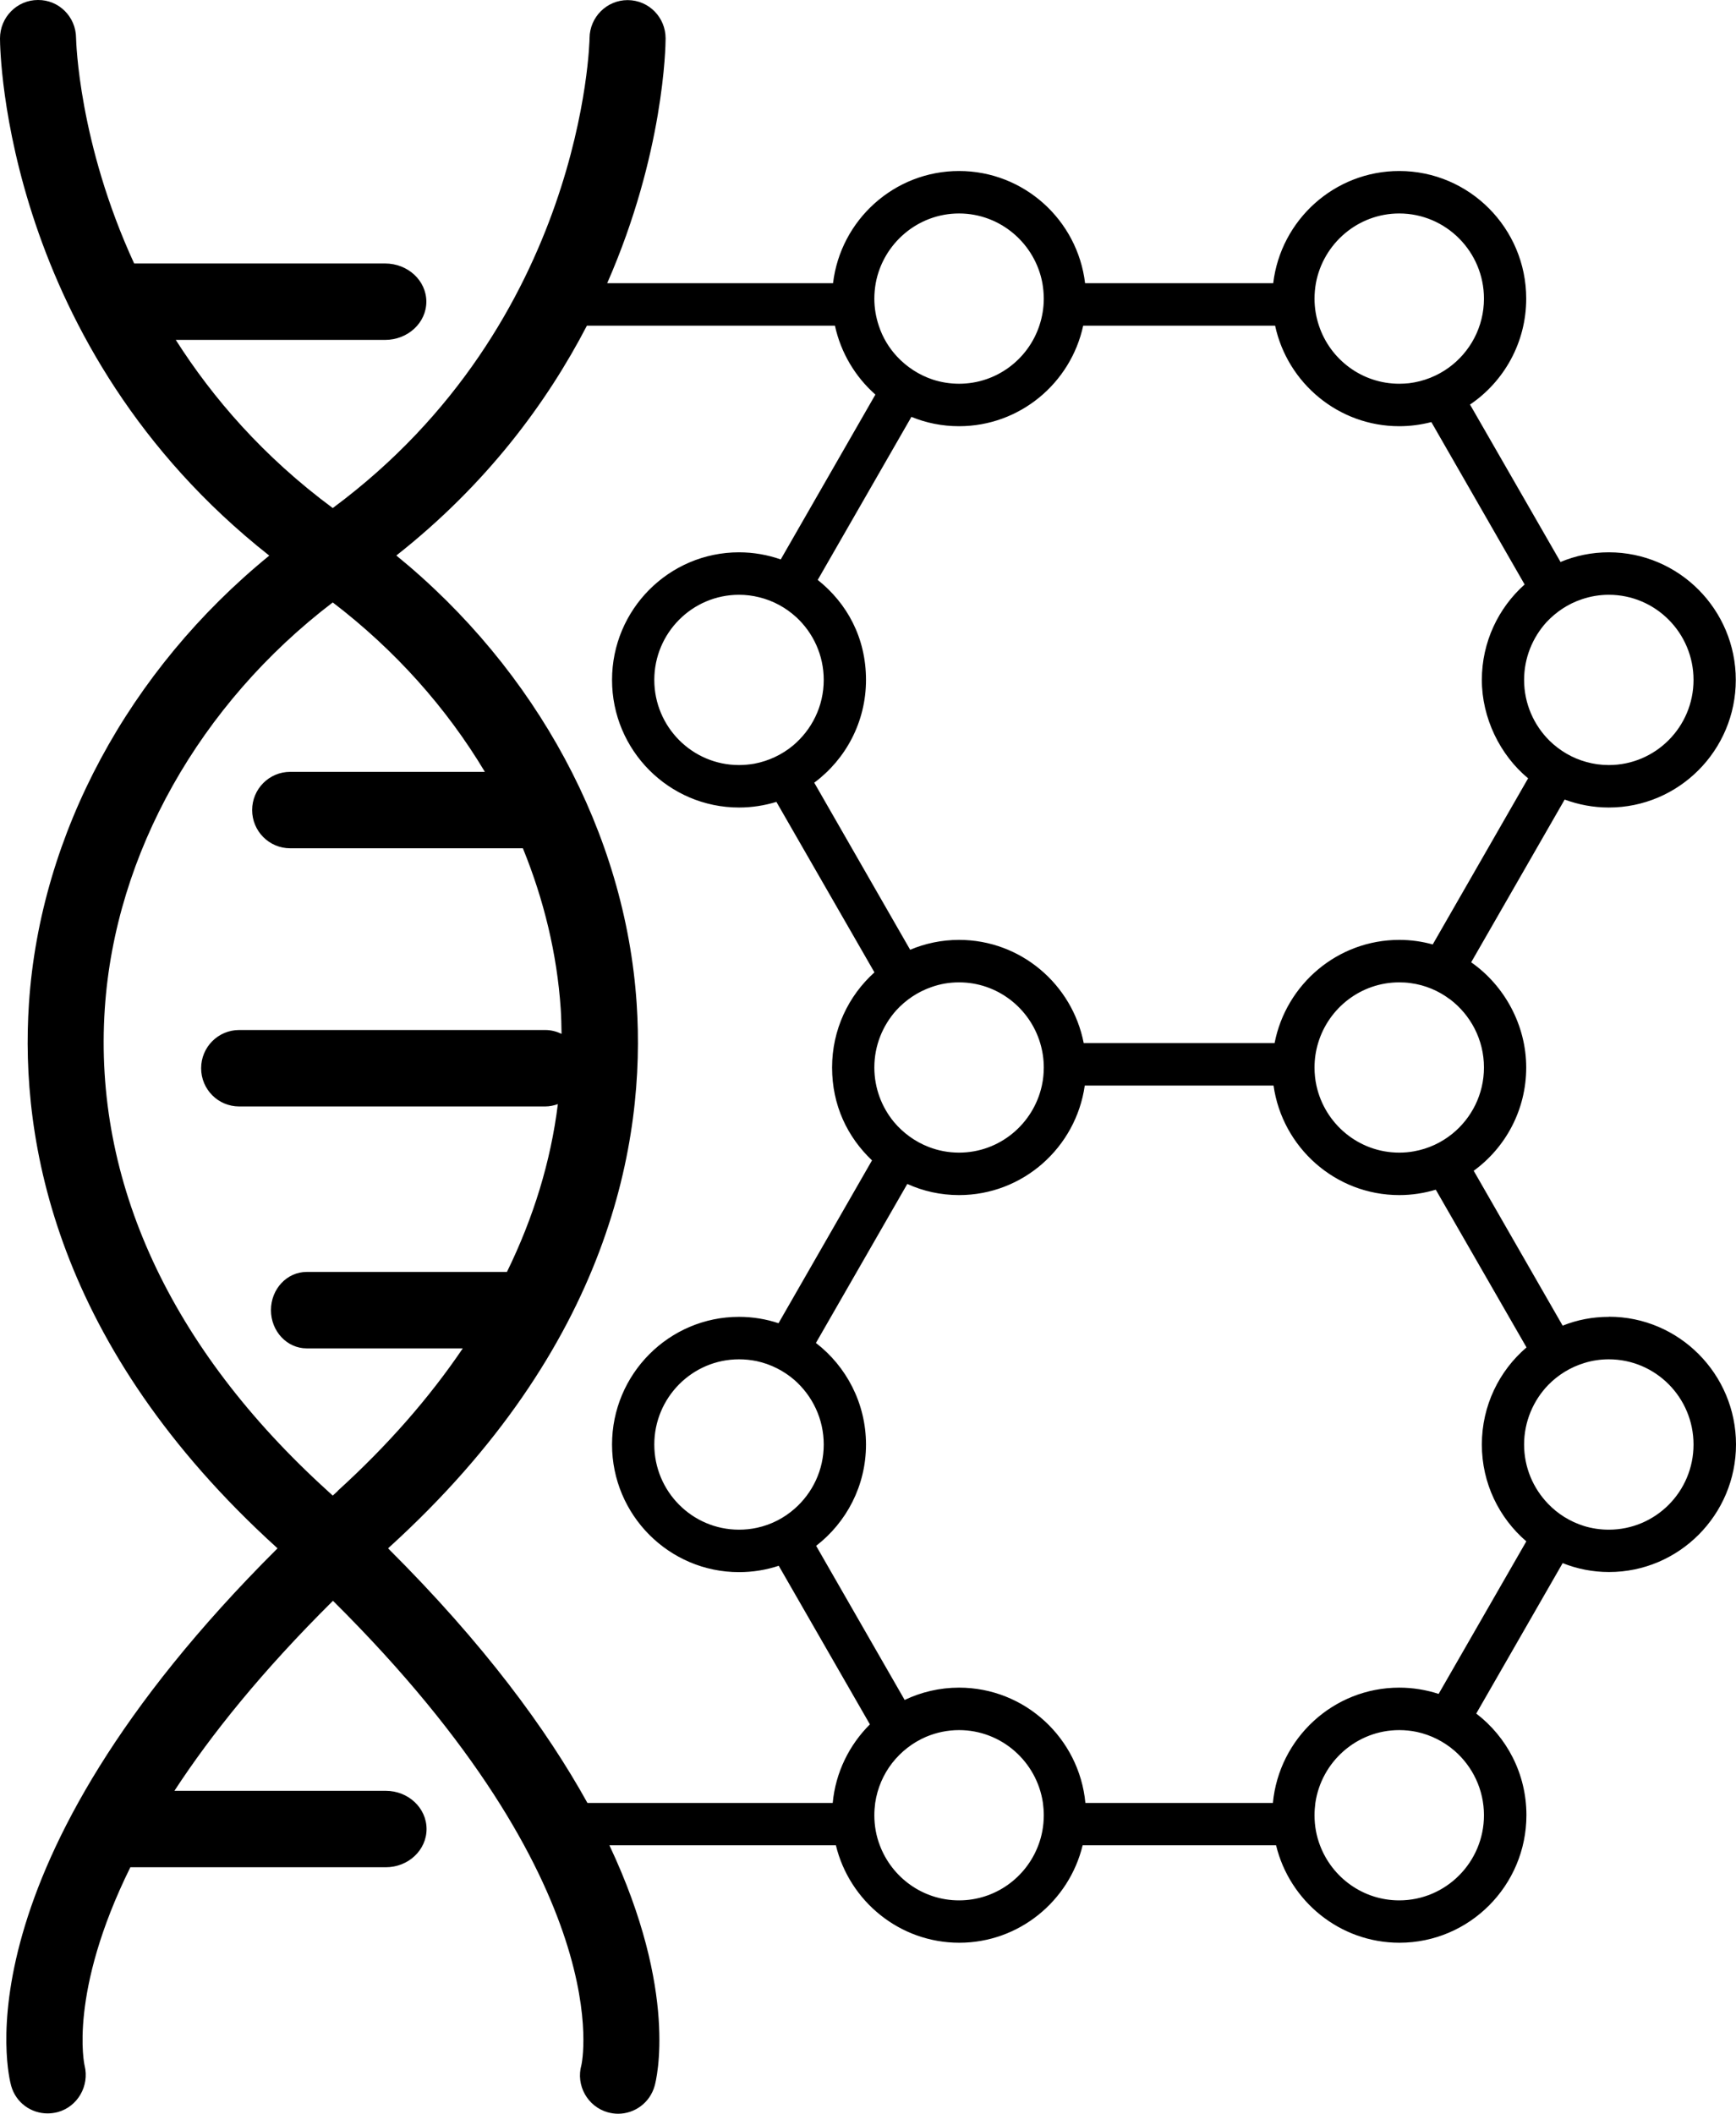
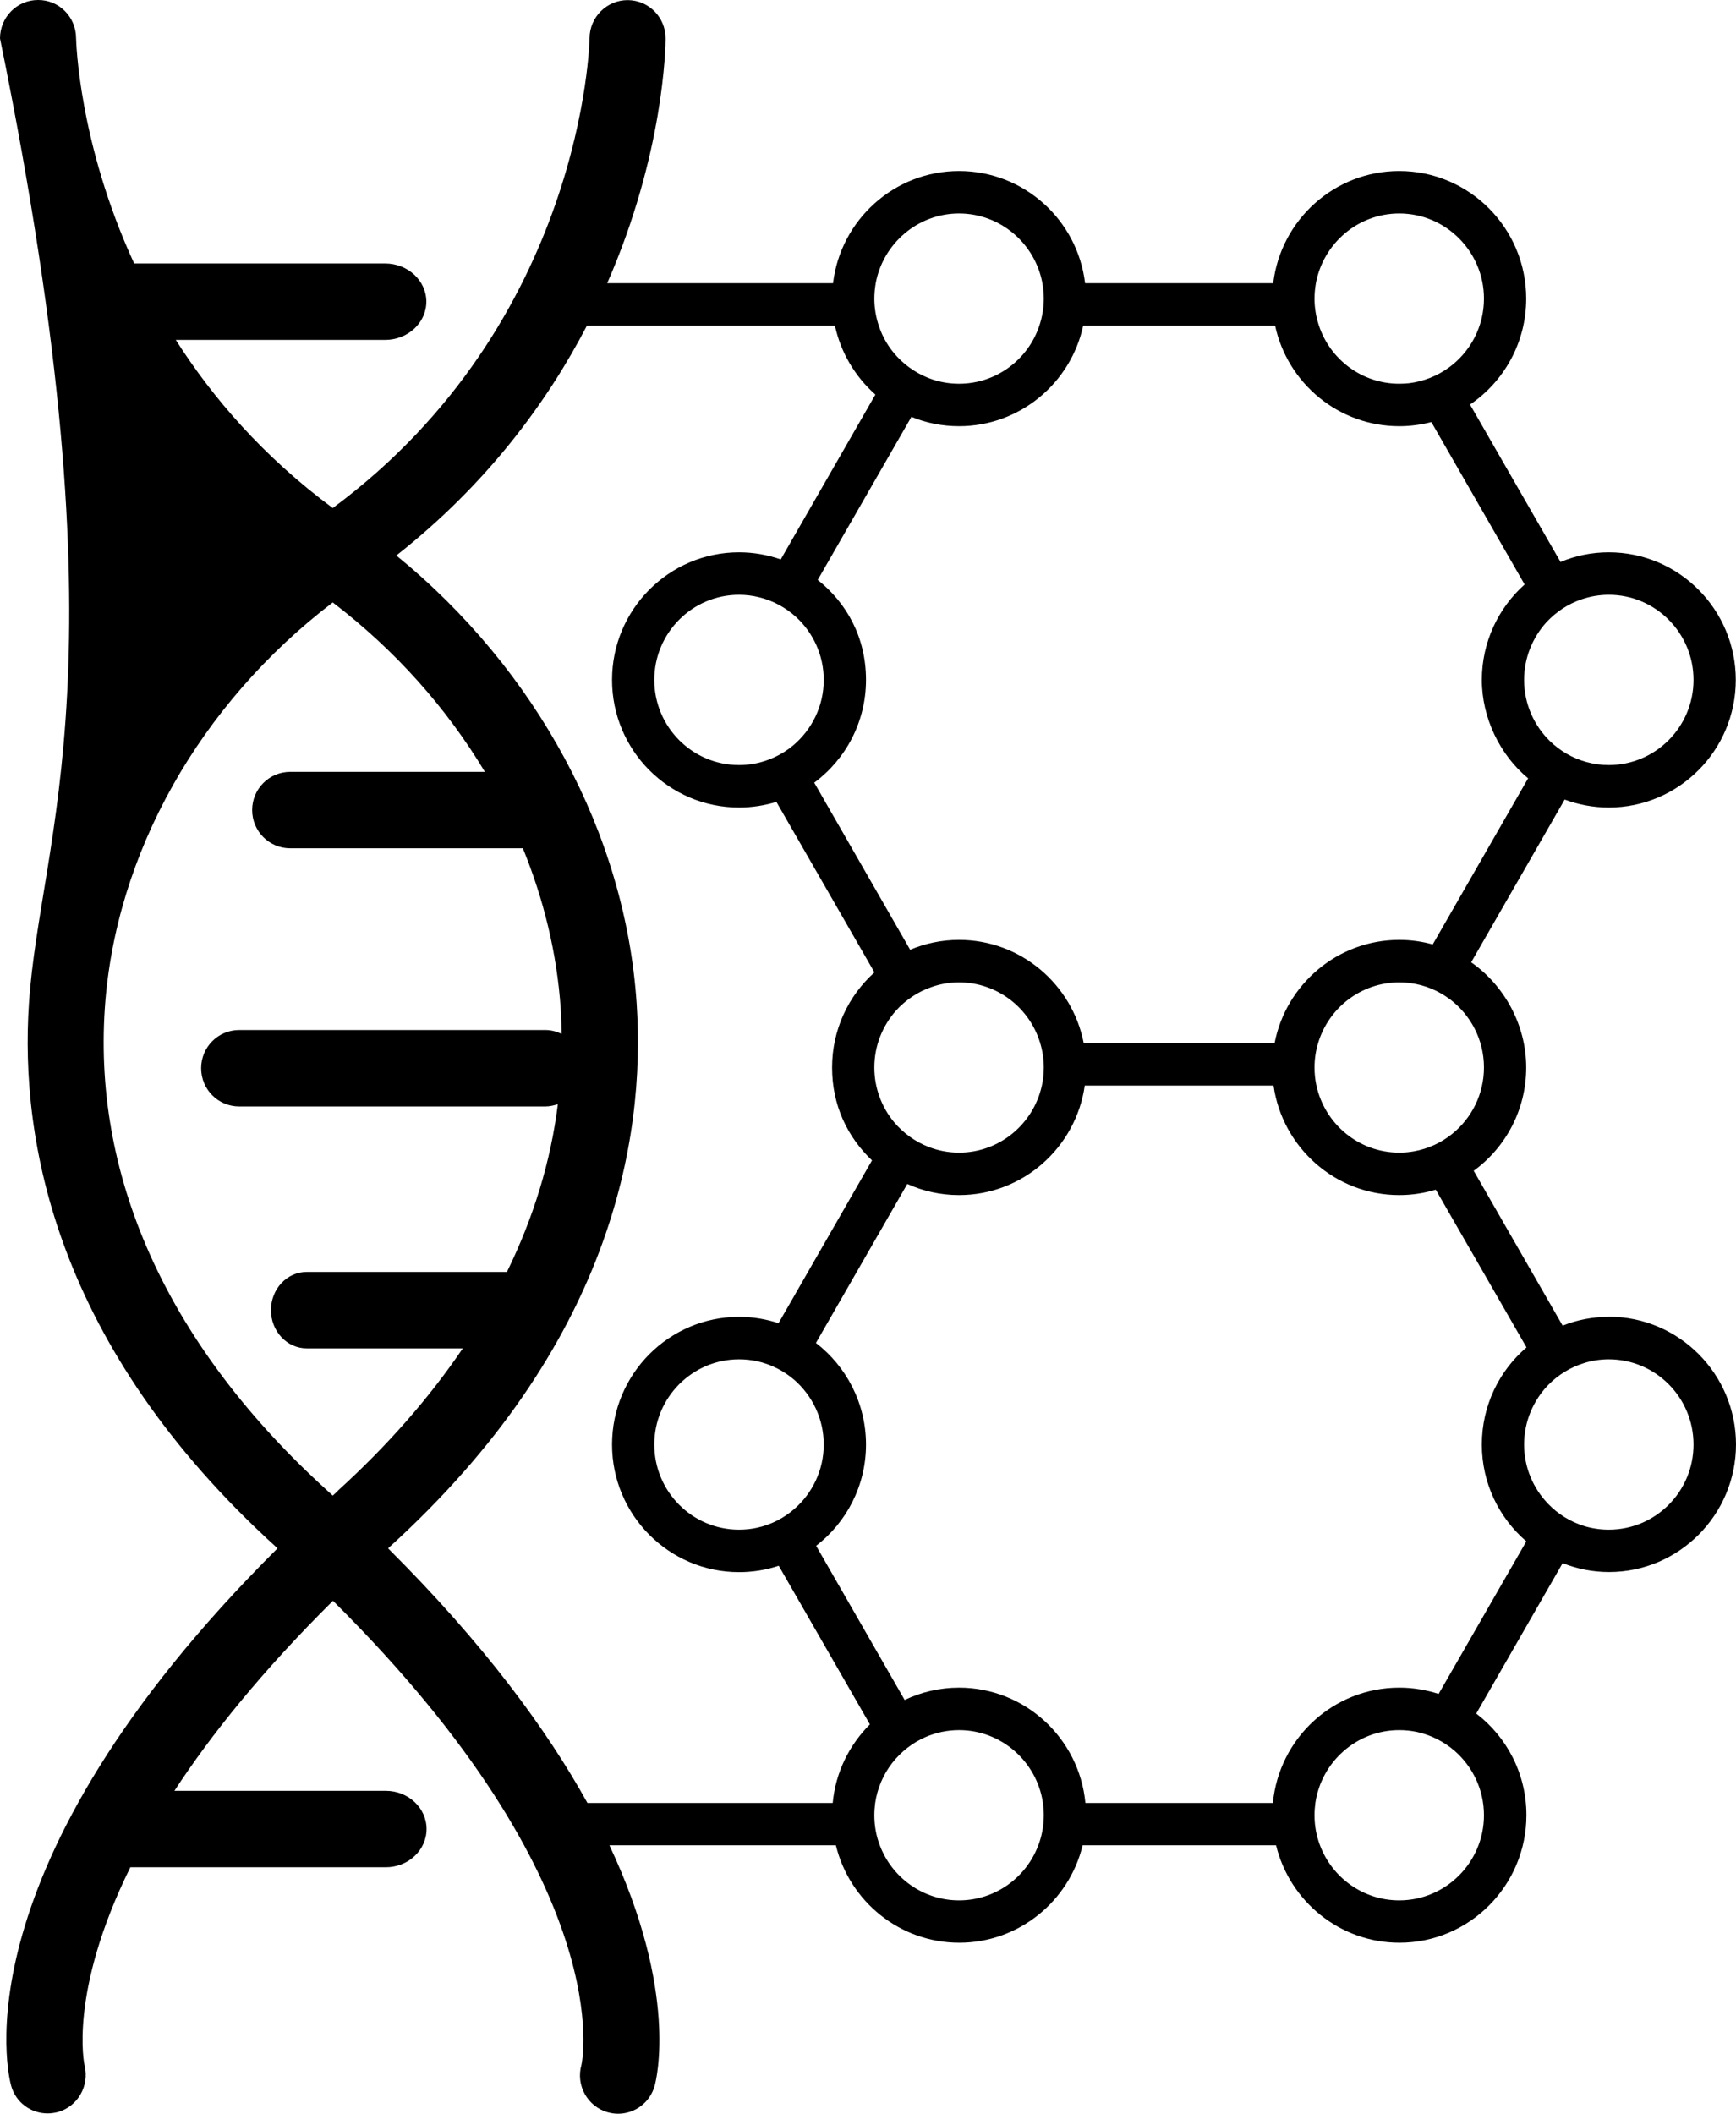
<svg xmlns="http://www.w3.org/2000/svg" width="100%" style="" viewBox="0 0 129 157" fill="none">
-   <path d="M119.549 97.81C118.34 97.81 117.179 98.038 116.119 98.464L109.509 86.96C111.872 85.242 113.411 82.442 113.411 79.288C113.411 76.135 111.786 73.194 109.321 71.475L116.268 59.388C117.288 59.766 118.395 59.979 119.549 59.979C124.753 59.979 128.984 55.729 128.984 50.502C128.984 45.274 124.753 41.024 119.549 41.024C118.277 41.024 117.069 41.276 115.962 41.742L109.235 30.049C111.754 28.346 113.411 25.452 113.411 22.18C113.411 16.952 109.18 12.702 103.976 12.702C99.156 12.702 95.168 16.345 94.611 21.037H80.631C80.074 16.345 76.086 12.702 71.266 12.702C66.447 12.702 62.459 16.345 61.902 21.037H45.119C49.343 11.409 49.46 3.43 49.46 2.854C49.46 1.285 48.212 0.016 46.65 0.008H46.634C45.088 0.008 43.824 1.27 43.809 2.823C43.809 3.036 43.392 23.914 24.726 37.736C19.569 33.92 15.809 29.56 13.062 25.247H28.612C30.307 25.247 31.681 23.977 31.681 22.408C31.681 20.839 30.307 19.57 28.612 19.57H9.969C5.832 10.589 5.66 3.036 5.652 2.823C5.644 1.254 4.38 -0.016 2.818 0C1.256 0 0 1.285 0 2.854C0 3.824 0.345 25.767 20.009 41.269C9.592 49.76 2.991 61.919 2.151 74.534C1.468 84.729 4.113 100.017 20.566 114.951C20.589 114.967 20.605 114.983 20.621 115.006C-3.336 138.842 0.636 154.256 0.832 154.934C1.185 156.18 2.308 156.976 3.532 156.976C3.776 156.976 4.027 156.945 4.278 156.882C5.769 156.48 6.656 154.934 6.288 153.428C6.264 153.342 5.079 148.011 9.686 138.692C9.686 138.692 9.702 138.692 9.71 138.692H28.667C30.339 138.692 31.697 137.422 31.697 135.853C31.697 134.284 30.339 133.015 28.667 133.015H12.96C15.684 128.844 19.475 124.121 24.742 118.901C46.163 140.143 43.228 153.286 43.204 153.381C42.78 154.887 43.651 156.456 45.151 156.89C45.41 156.961 45.669 157 45.928 157C47.16 157 48.291 156.188 48.644 154.934C48.769 154.501 50.434 147.98 45.284 137.06H62.114C63.118 141.207 66.847 144.298 71.282 144.298C75.717 144.298 79.446 141.207 80.45 137.06H94.823C95.828 141.207 99.556 144.298 103.991 144.298C109.196 144.298 113.426 140.048 113.426 134.82C113.426 131.745 111.966 129.009 109.698 127.275L116.119 116.102C117.186 116.528 118.348 116.764 119.565 116.764C124.769 116.764 129 112.507 129 107.287C129 102.067 124.769 97.802 119.565 97.802L119.549 97.81ZM110.271 79.288C110.271 81.275 109.353 83.049 107.924 84.209C107.108 84.871 106.134 85.328 105.059 85.517C104.706 85.581 104.344 85.612 103.976 85.612C100.961 85.612 98.442 83.475 97.822 80.629C97.727 80.195 97.68 79.746 97.68 79.288C97.68 78.658 97.774 78.051 97.947 77.475C98.724 74.873 101.134 72.965 103.976 72.965C104.258 72.965 104.533 72.981 104.808 73.02C105.899 73.162 106.896 73.588 107.735 74.219H107.743C109.282 75.386 110.271 77.223 110.271 79.288ZM117.547 44.509C118.175 44.296 118.85 44.178 119.549 44.178C123.026 44.178 125.844 47.017 125.844 50.502C125.844 53.987 123.026 56.825 119.549 56.825C118.968 56.825 118.411 56.746 117.877 56.596C116.841 56.313 115.907 55.761 115.153 55.027C113.984 53.876 113.254 52.268 113.254 50.502C113.254 48.854 113.89 47.348 114.91 46.22C115.632 45.447 116.527 44.848 117.547 44.509ZM97.782 21.037C98.324 18.096 100.899 15.856 103.976 15.856C107.445 15.856 110.271 18.695 110.271 22.18C110.271 24.285 109.243 26.154 107.657 27.305C106.809 27.92 105.797 28.33 104.706 28.464C104.462 28.488 104.219 28.503 103.976 28.503C101.205 28.503 98.842 26.698 98.01 24.19C97.798 23.56 97.68 22.881 97.68 22.18C97.68 21.785 97.719 21.407 97.782 21.037ZM80.49 24.19H94.752C95.671 28.456 99.462 31.657 103.976 31.657C104.8 31.657 105.6 31.547 106.362 31.35L113.293 43.413C111.346 45.148 110.114 47.687 110.114 50.502C110.114 53.316 111.456 56.076 113.552 57.811L106.464 70.15C105.671 69.929 104.839 69.811 103.976 69.811C99.391 69.811 95.561 73.115 94.713 77.475H80.529C79.681 73.115 75.85 69.811 71.266 69.811C69.979 69.811 68.754 70.071 67.632 70.544L60.505 58.134C62.836 56.407 64.351 53.632 64.351 50.502C64.351 47.371 62.946 44.809 60.764 43.074L67.726 30.963C68.817 31.413 70.01 31.657 71.266 31.657C75.78 31.657 79.571 28.456 80.49 24.19ZM77.562 79.288C77.562 79.746 77.515 80.195 77.42 80.629C76.8 83.475 74.281 85.612 71.266 85.612C70.466 85.612 69.704 85.462 68.998 85.186C68.001 84.8 67.114 84.153 66.431 83.341C65.52 82.237 64.971 80.826 64.971 79.288C64.971 77.656 65.591 76.174 66.596 75.047C67.31 74.266 68.213 73.659 69.225 73.312C69.869 73.083 70.552 72.965 71.266 72.965C74.108 72.965 76.518 74.873 77.295 77.475C77.468 78.051 77.562 78.658 77.562 79.288ZM58.919 55.382C58.11 56.052 57.129 56.518 56.062 56.723C55.693 56.786 55.308 56.825 54.916 56.825C51.438 56.825 48.62 53.987 48.62 50.502C48.62 47.017 51.438 44.178 54.916 44.178C55.426 44.178 55.928 44.241 56.399 44.359C57.451 44.612 58.393 45.132 59.17 45.842C60.426 47.001 61.211 48.664 61.211 50.502C61.211 52.465 60.316 54.215 58.919 55.382ZM65.073 21.037C65.615 18.096 68.189 15.856 71.266 15.856C74.343 15.856 76.918 18.096 77.46 21.037C77.522 21.407 77.562 21.785 77.562 22.18C77.562 22.881 77.444 23.56 77.232 24.19C76.4 26.698 74.037 28.503 71.266 28.503C70.583 28.503 69.932 28.393 69.32 28.196C68.299 27.857 67.389 27.265 66.666 26.493C66.054 25.838 65.583 25.058 65.301 24.19C65.089 23.56 64.971 22.881 64.971 22.18C64.971 21.785 65.01 21.407 65.073 21.037ZM25.103 110.741C24.97 110.859 24.852 110.969 24.726 111.087C24.601 110.969 24.483 110.859 24.349 110.741C12.653 100.136 6.931 87.749 7.787 74.92C8.556 63.409 14.844 52.283 24.726 44.746C29.342 48.27 33.18 52.567 36.03 57.33H21.563C20.001 57.33 18.737 58.599 18.737 60.168C18.737 61.737 20.001 63.007 21.563 63.007H38.855C40.417 66.839 41.391 70.852 41.666 74.92C41.705 75.543 41.721 76.166 41.728 76.789C41.359 76.616 40.959 76.505 40.52 76.505H17.771C16.209 76.505 14.946 77.775 14.946 79.344C14.946 80.913 16.209 82.182 17.771 82.182H40.52C40.849 82.182 41.163 82.111 41.454 82.009C40.928 86.259 39.648 90.43 37.67 94.474H22.787C21.32 94.474 20.134 95.744 20.134 97.313C20.134 98.882 21.327 100.151 22.787 100.151H34.389C31.901 103.826 28.8 107.366 25.095 110.733L25.103 110.741ZM61.878 133.914H43.651C40.637 128.473 35.983 122.118 28.839 115.006C28.863 114.99 28.879 114.975 28.894 114.951C45.347 100.025 47.992 84.737 47.309 74.534C46.469 61.919 39.868 49.752 29.452 41.261C36.179 35.962 40.645 29.899 43.612 24.19H62.043C62.483 26.209 63.558 27.991 65.049 29.308L58.016 41.552C57.043 41.213 55.999 41.024 54.916 41.024C49.711 41.024 45.48 45.274 45.48 50.502C45.48 55.729 49.711 59.979 54.916 59.979C55.881 59.979 56.815 59.829 57.694 59.561L64.979 72.224C63.048 73.959 61.831 76.482 61.831 79.288C61.831 82.096 62.969 84.453 64.798 86.188L57.851 98.283C56.925 97.975 55.936 97.81 54.916 97.81C49.711 97.81 45.48 102.067 45.48 107.295C45.48 112.522 49.711 116.772 54.916 116.772C55.944 116.772 56.941 116.607 57.867 116.299L64.641 128.079C63.111 129.601 62.09 131.643 61.878 133.914ZM61.211 107.295C61.211 109.195 60.371 110.898 59.052 112.057C58.267 112.751 57.31 113.248 56.25 113.477C55.818 113.571 55.371 113.618 54.916 113.618C51.438 113.618 48.62 110.78 48.62 107.295C48.62 103.81 51.438 100.964 54.916 100.964C55.363 100.964 55.803 101.011 56.227 101.098C57.286 101.326 58.252 101.823 59.044 102.509C60.371 103.684 61.211 105.387 61.211 107.295ZM77.153 137.068C76.251 139.457 73.951 141.152 71.266 141.152C68.582 141.152 66.282 139.457 65.379 137.068C65.112 136.374 64.971 135.617 64.971 134.828C64.971 134.521 64.995 134.213 65.034 133.914C65.199 132.81 65.638 131.801 66.29 130.957C66.949 130.113 67.812 129.435 68.802 129.009C69.563 128.686 70.395 128.505 71.266 128.505C74.43 128.505 77.052 130.862 77.499 133.914C77.538 134.213 77.562 134.521 77.562 134.828C77.562 135.617 77.42 136.374 77.153 137.068ZM110.271 134.828C110.271 138.313 107.445 141.152 103.976 141.152C101.291 141.152 98.991 139.457 98.088 137.068C97.822 136.374 97.68 135.617 97.68 134.828C97.68 134.521 97.704 134.213 97.743 133.914C98.19 130.862 100.812 128.505 103.976 128.505C104.423 128.505 104.863 128.552 105.279 128.639C106.338 128.867 107.304 129.364 108.097 130.05C109.431 131.217 110.271 132.928 110.271 134.828ZM106.903 125.816C105.977 125.516 104.996 125.351 103.976 125.351C99.077 125.351 95.043 129.112 94.587 133.914H80.654C80.199 129.112 76.165 125.351 71.266 125.351C69.822 125.351 68.448 125.682 67.224 126.265L60.646 114.817C62.899 113.082 64.351 110.354 64.351 107.295C64.351 104.236 62.891 101.484 60.63 99.749L67.42 87.938C68.597 88.474 69.893 88.766 71.266 88.766C76.015 88.766 79.956 85.226 80.607 80.629H94.635C95.286 85.226 99.227 88.766 103.976 88.766C104.917 88.766 105.828 88.624 106.691 88.364L113.434 100.08C111.401 101.815 110.114 104.409 110.114 107.295C110.114 110.181 111.401 112.751 113.419 114.486L106.903 125.816ZM119.549 113.618C118.905 113.618 118.285 113.524 117.697 113.342C116.668 113.019 115.75 112.444 115.028 111.687C113.929 110.543 113.254 108.998 113.254 107.295C113.254 105.592 113.937 104.023 115.036 102.88C115.773 102.123 116.692 101.555 117.72 101.24C118.301 101.058 118.913 100.964 119.549 100.964C123.026 100.964 125.844 103.802 125.844 107.295C125.844 110.788 123.026 113.618 119.549 113.618Z" fill="currentColor" />
+   <path d="M119.549 97.81C118.34 97.81 117.179 98.038 116.119 98.464L109.509 86.96C111.872 85.242 113.411 82.442 113.411 79.288C113.411 76.135 111.786 73.194 109.321 71.475L116.268 59.388C117.288 59.766 118.395 59.979 119.549 59.979C124.753 59.979 128.984 55.729 128.984 50.502C128.984 45.274 124.753 41.024 119.549 41.024C118.277 41.024 117.069 41.276 115.962 41.742L109.235 30.049C111.754 28.346 113.411 25.452 113.411 22.18C113.411 16.952 109.18 12.702 103.976 12.702C99.156 12.702 95.168 16.345 94.611 21.037H80.631C80.074 16.345 76.086 12.702 71.266 12.702C66.447 12.702 62.459 16.345 61.902 21.037H45.119C49.343 11.409 49.46 3.43 49.46 2.854C49.46 1.285 48.212 0.016 46.65 0.008H46.634C45.088 0.008 43.824 1.27 43.809 2.823C43.809 3.036 43.392 23.914 24.726 37.736C19.569 33.92 15.809 29.56 13.062 25.247H28.612C30.307 25.247 31.681 23.977 31.681 22.408C31.681 20.839 30.307 19.57 28.612 19.57H9.969C5.832 10.589 5.66 3.036 5.652 2.823C5.644 1.254 4.38 -0.016 2.818 0C1.256 0 0 1.285 0 2.854C9.592 49.76 2.991 61.919 2.151 74.534C1.468 84.729 4.113 100.017 20.566 114.951C20.589 114.967 20.605 114.983 20.621 115.006C-3.336 138.842 0.636 154.256 0.832 154.934C1.185 156.18 2.308 156.976 3.532 156.976C3.776 156.976 4.027 156.945 4.278 156.882C5.769 156.48 6.656 154.934 6.288 153.428C6.264 153.342 5.079 148.011 9.686 138.692C9.686 138.692 9.702 138.692 9.71 138.692H28.667C30.339 138.692 31.697 137.422 31.697 135.853C31.697 134.284 30.339 133.015 28.667 133.015H12.96C15.684 128.844 19.475 124.121 24.742 118.901C46.163 140.143 43.228 153.286 43.204 153.381C42.78 154.887 43.651 156.456 45.151 156.89C45.41 156.961 45.669 157 45.928 157C47.16 157 48.291 156.188 48.644 154.934C48.769 154.501 50.434 147.98 45.284 137.06H62.114C63.118 141.207 66.847 144.298 71.282 144.298C75.717 144.298 79.446 141.207 80.45 137.06H94.823C95.828 141.207 99.556 144.298 103.991 144.298C109.196 144.298 113.426 140.048 113.426 134.82C113.426 131.745 111.966 129.009 109.698 127.275L116.119 116.102C117.186 116.528 118.348 116.764 119.565 116.764C124.769 116.764 129 112.507 129 107.287C129 102.067 124.769 97.802 119.565 97.802L119.549 97.81ZM110.271 79.288C110.271 81.275 109.353 83.049 107.924 84.209C107.108 84.871 106.134 85.328 105.059 85.517C104.706 85.581 104.344 85.612 103.976 85.612C100.961 85.612 98.442 83.475 97.822 80.629C97.727 80.195 97.68 79.746 97.68 79.288C97.68 78.658 97.774 78.051 97.947 77.475C98.724 74.873 101.134 72.965 103.976 72.965C104.258 72.965 104.533 72.981 104.808 73.02C105.899 73.162 106.896 73.588 107.735 74.219H107.743C109.282 75.386 110.271 77.223 110.271 79.288ZM117.547 44.509C118.175 44.296 118.85 44.178 119.549 44.178C123.026 44.178 125.844 47.017 125.844 50.502C125.844 53.987 123.026 56.825 119.549 56.825C118.968 56.825 118.411 56.746 117.877 56.596C116.841 56.313 115.907 55.761 115.153 55.027C113.984 53.876 113.254 52.268 113.254 50.502C113.254 48.854 113.89 47.348 114.91 46.22C115.632 45.447 116.527 44.848 117.547 44.509ZM97.782 21.037C98.324 18.096 100.899 15.856 103.976 15.856C107.445 15.856 110.271 18.695 110.271 22.18C110.271 24.285 109.243 26.154 107.657 27.305C106.809 27.92 105.797 28.33 104.706 28.464C104.462 28.488 104.219 28.503 103.976 28.503C101.205 28.503 98.842 26.698 98.01 24.19C97.798 23.56 97.68 22.881 97.68 22.18C97.68 21.785 97.719 21.407 97.782 21.037ZM80.49 24.19H94.752C95.671 28.456 99.462 31.657 103.976 31.657C104.8 31.657 105.6 31.547 106.362 31.35L113.293 43.413C111.346 45.148 110.114 47.687 110.114 50.502C110.114 53.316 111.456 56.076 113.552 57.811L106.464 70.15C105.671 69.929 104.839 69.811 103.976 69.811C99.391 69.811 95.561 73.115 94.713 77.475H80.529C79.681 73.115 75.85 69.811 71.266 69.811C69.979 69.811 68.754 70.071 67.632 70.544L60.505 58.134C62.836 56.407 64.351 53.632 64.351 50.502C64.351 47.371 62.946 44.809 60.764 43.074L67.726 30.963C68.817 31.413 70.01 31.657 71.266 31.657C75.78 31.657 79.571 28.456 80.49 24.19ZM77.562 79.288C77.562 79.746 77.515 80.195 77.42 80.629C76.8 83.475 74.281 85.612 71.266 85.612C70.466 85.612 69.704 85.462 68.998 85.186C68.001 84.8 67.114 84.153 66.431 83.341C65.52 82.237 64.971 80.826 64.971 79.288C64.971 77.656 65.591 76.174 66.596 75.047C67.31 74.266 68.213 73.659 69.225 73.312C69.869 73.083 70.552 72.965 71.266 72.965C74.108 72.965 76.518 74.873 77.295 77.475C77.468 78.051 77.562 78.658 77.562 79.288ZM58.919 55.382C58.11 56.052 57.129 56.518 56.062 56.723C55.693 56.786 55.308 56.825 54.916 56.825C51.438 56.825 48.62 53.987 48.62 50.502C48.62 47.017 51.438 44.178 54.916 44.178C55.426 44.178 55.928 44.241 56.399 44.359C57.451 44.612 58.393 45.132 59.17 45.842C60.426 47.001 61.211 48.664 61.211 50.502C61.211 52.465 60.316 54.215 58.919 55.382ZM65.073 21.037C65.615 18.096 68.189 15.856 71.266 15.856C74.343 15.856 76.918 18.096 77.46 21.037C77.522 21.407 77.562 21.785 77.562 22.18C77.562 22.881 77.444 23.56 77.232 24.19C76.4 26.698 74.037 28.503 71.266 28.503C70.583 28.503 69.932 28.393 69.32 28.196C68.299 27.857 67.389 27.265 66.666 26.493C66.054 25.838 65.583 25.058 65.301 24.19C65.089 23.56 64.971 22.881 64.971 22.18C64.971 21.785 65.01 21.407 65.073 21.037ZM25.103 110.741C24.97 110.859 24.852 110.969 24.726 111.087C24.601 110.969 24.483 110.859 24.349 110.741C12.653 100.136 6.931 87.749 7.787 74.92C8.556 63.409 14.844 52.283 24.726 44.746C29.342 48.27 33.18 52.567 36.03 57.33H21.563C20.001 57.33 18.737 58.599 18.737 60.168C18.737 61.737 20.001 63.007 21.563 63.007H38.855C40.417 66.839 41.391 70.852 41.666 74.92C41.705 75.543 41.721 76.166 41.728 76.789C41.359 76.616 40.959 76.505 40.52 76.505H17.771C16.209 76.505 14.946 77.775 14.946 79.344C14.946 80.913 16.209 82.182 17.771 82.182H40.52C40.849 82.182 41.163 82.111 41.454 82.009C40.928 86.259 39.648 90.43 37.67 94.474H22.787C21.32 94.474 20.134 95.744 20.134 97.313C20.134 98.882 21.327 100.151 22.787 100.151H34.389C31.901 103.826 28.8 107.366 25.095 110.733L25.103 110.741ZM61.878 133.914H43.651C40.637 128.473 35.983 122.118 28.839 115.006C28.863 114.99 28.879 114.975 28.894 114.951C45.347 100.025 47.992 84.737 47.309 74.534C46.469 61.919 39.868 49.752 29.452 41.261C36.179 35.962 40.645 29.899 43.612 24.19H62.043C62.483 26.209 63.558 27.991 65.049 29.308L58.016 41.552C57.043 41.213 55.999 41.024 54.916 41.024C49.711 41.024 45.48 45.274 45.48 50.502C45.48 55.729 49.711 59.979 54.916 59.979C55.881 59.979 56.815 59.829 57.694 59.561L64.979 72.224C63.048 73.959 61.831 76.482 61.831 79.288C61.831 82.096 62.969 84.453 64.798 86.188L57.851 98.283C56.925 97.975 55.936 97.81 54.916 97.81C49.711 97.81 45.48 102.067 45.48 107.295C45.48 112.522 49.711 116.772 54.916 116.772C55.944 116.772 56.941 116.607 57.867 116.299L64.641 128.079C63.111 129.601 62.09 131.643 61.878 133.914ZM61.211 107.295C61.211 109.195 60.371 110.898 59.052 112.057C58.267 112.751 57.31 113.248 56.25 113.477C55.818 113.571 55.371 113.618 54.916 113.618C51.438 113.618 48.62 110.78 48.62 107.295C48.62 103.81 51.438 100.964 54.916 100.964C55.363 100.964 55.803 101.011 56.227 101.098C57.286 101.326 58.252 101.823 59.044 102.509C60.371 103.684 61.211 105.387 61.211 107.295ZM77.153 137.068C76.251 139.457 73.951 141.152 71.266 141.152C68.582 141.152 66.282 139.457 65.379 137.068C65.112 136.374 64.971 135.617 64.971 134.828C64.971 134.521 64.995 134.213 65.034 133.914C65.199 132.81 65.638 131.801 66.29 130.957C66.949 130.113 67.812 129.435 68.802 129.009C69.563 128.686 70.395 128.505 71.266 128.505C74.43 128.505 77.052 130.862 77.499 133.914C77.538 134.213 77.562 134.521 77.562 134.828C77.562 135.617 77.42 136.374 77.153 137.068ZM110.271 134.828C110.271 138.313 107.445 141.152 103.976 141.152C101.291 141.152 98.991 139.457 98.088 137.068C97.822 136.374 97.68 135.617 97.68 134.828C97.68 134.521 97.704 134.213 97.743 133.914C98.19 130.862 100.812 128.505 103.976 128.505C104.423 128.505 104.863 128.552 105.279 128.639C106.338 128.867 107.304 129.364 108.097 130.05C109.431 131.217 110.271 132.928 110.271 134.828ZM106.903 125.816C105.977 125.516 104.996 125.351 103.976 125.351C99.077 125.351 95.043 129.112 94.587 133.914H80.654C80.199 129.112 76.165 125.351 71.266 125.351C69.822 125.351 68.448 125.682 67.224 126.265L60.646 114.817C62.899 113.082 64.351 110.354 64.351 107.295C64.351 104.236 62.891 101.484 60.63 99.749L67.42 87.938C68.597 88.474 69.893 88.766 71.266 88.766C76.015 88.766 79.956 85.226 80.607 80.629H94.635C95.286 85.226 99.227 88.766 103.976 88.766C104.917 88.766 105.828 88.624 106.691 88.364L113.434 100.08C111.401 101.815 110.114 104.409 110.114 107.295C110.114 110.181 111.401 112.751 113.419 114.486L106.903 125.816ZM119.549 113.618C118.905 113.618 118.285 113.524 117.697 113.342C116.668 113.019 115.75 112.444 115.028 111.687C113.929 110.543 113.254 108.998 113.254 107.295C113.254 105.592 113.937 104.023 115.036 102.88C115.773 102.123 116.692 101.555 117.72 101.24C118.301 101.058 118.913 100.964 119.549 100.964C123.026 100.964 125.844 103.802 125.844 107.295C125.844 110.788 123.026 113.618 119.549 113.618Z" fill="currentColor" />
</svg>